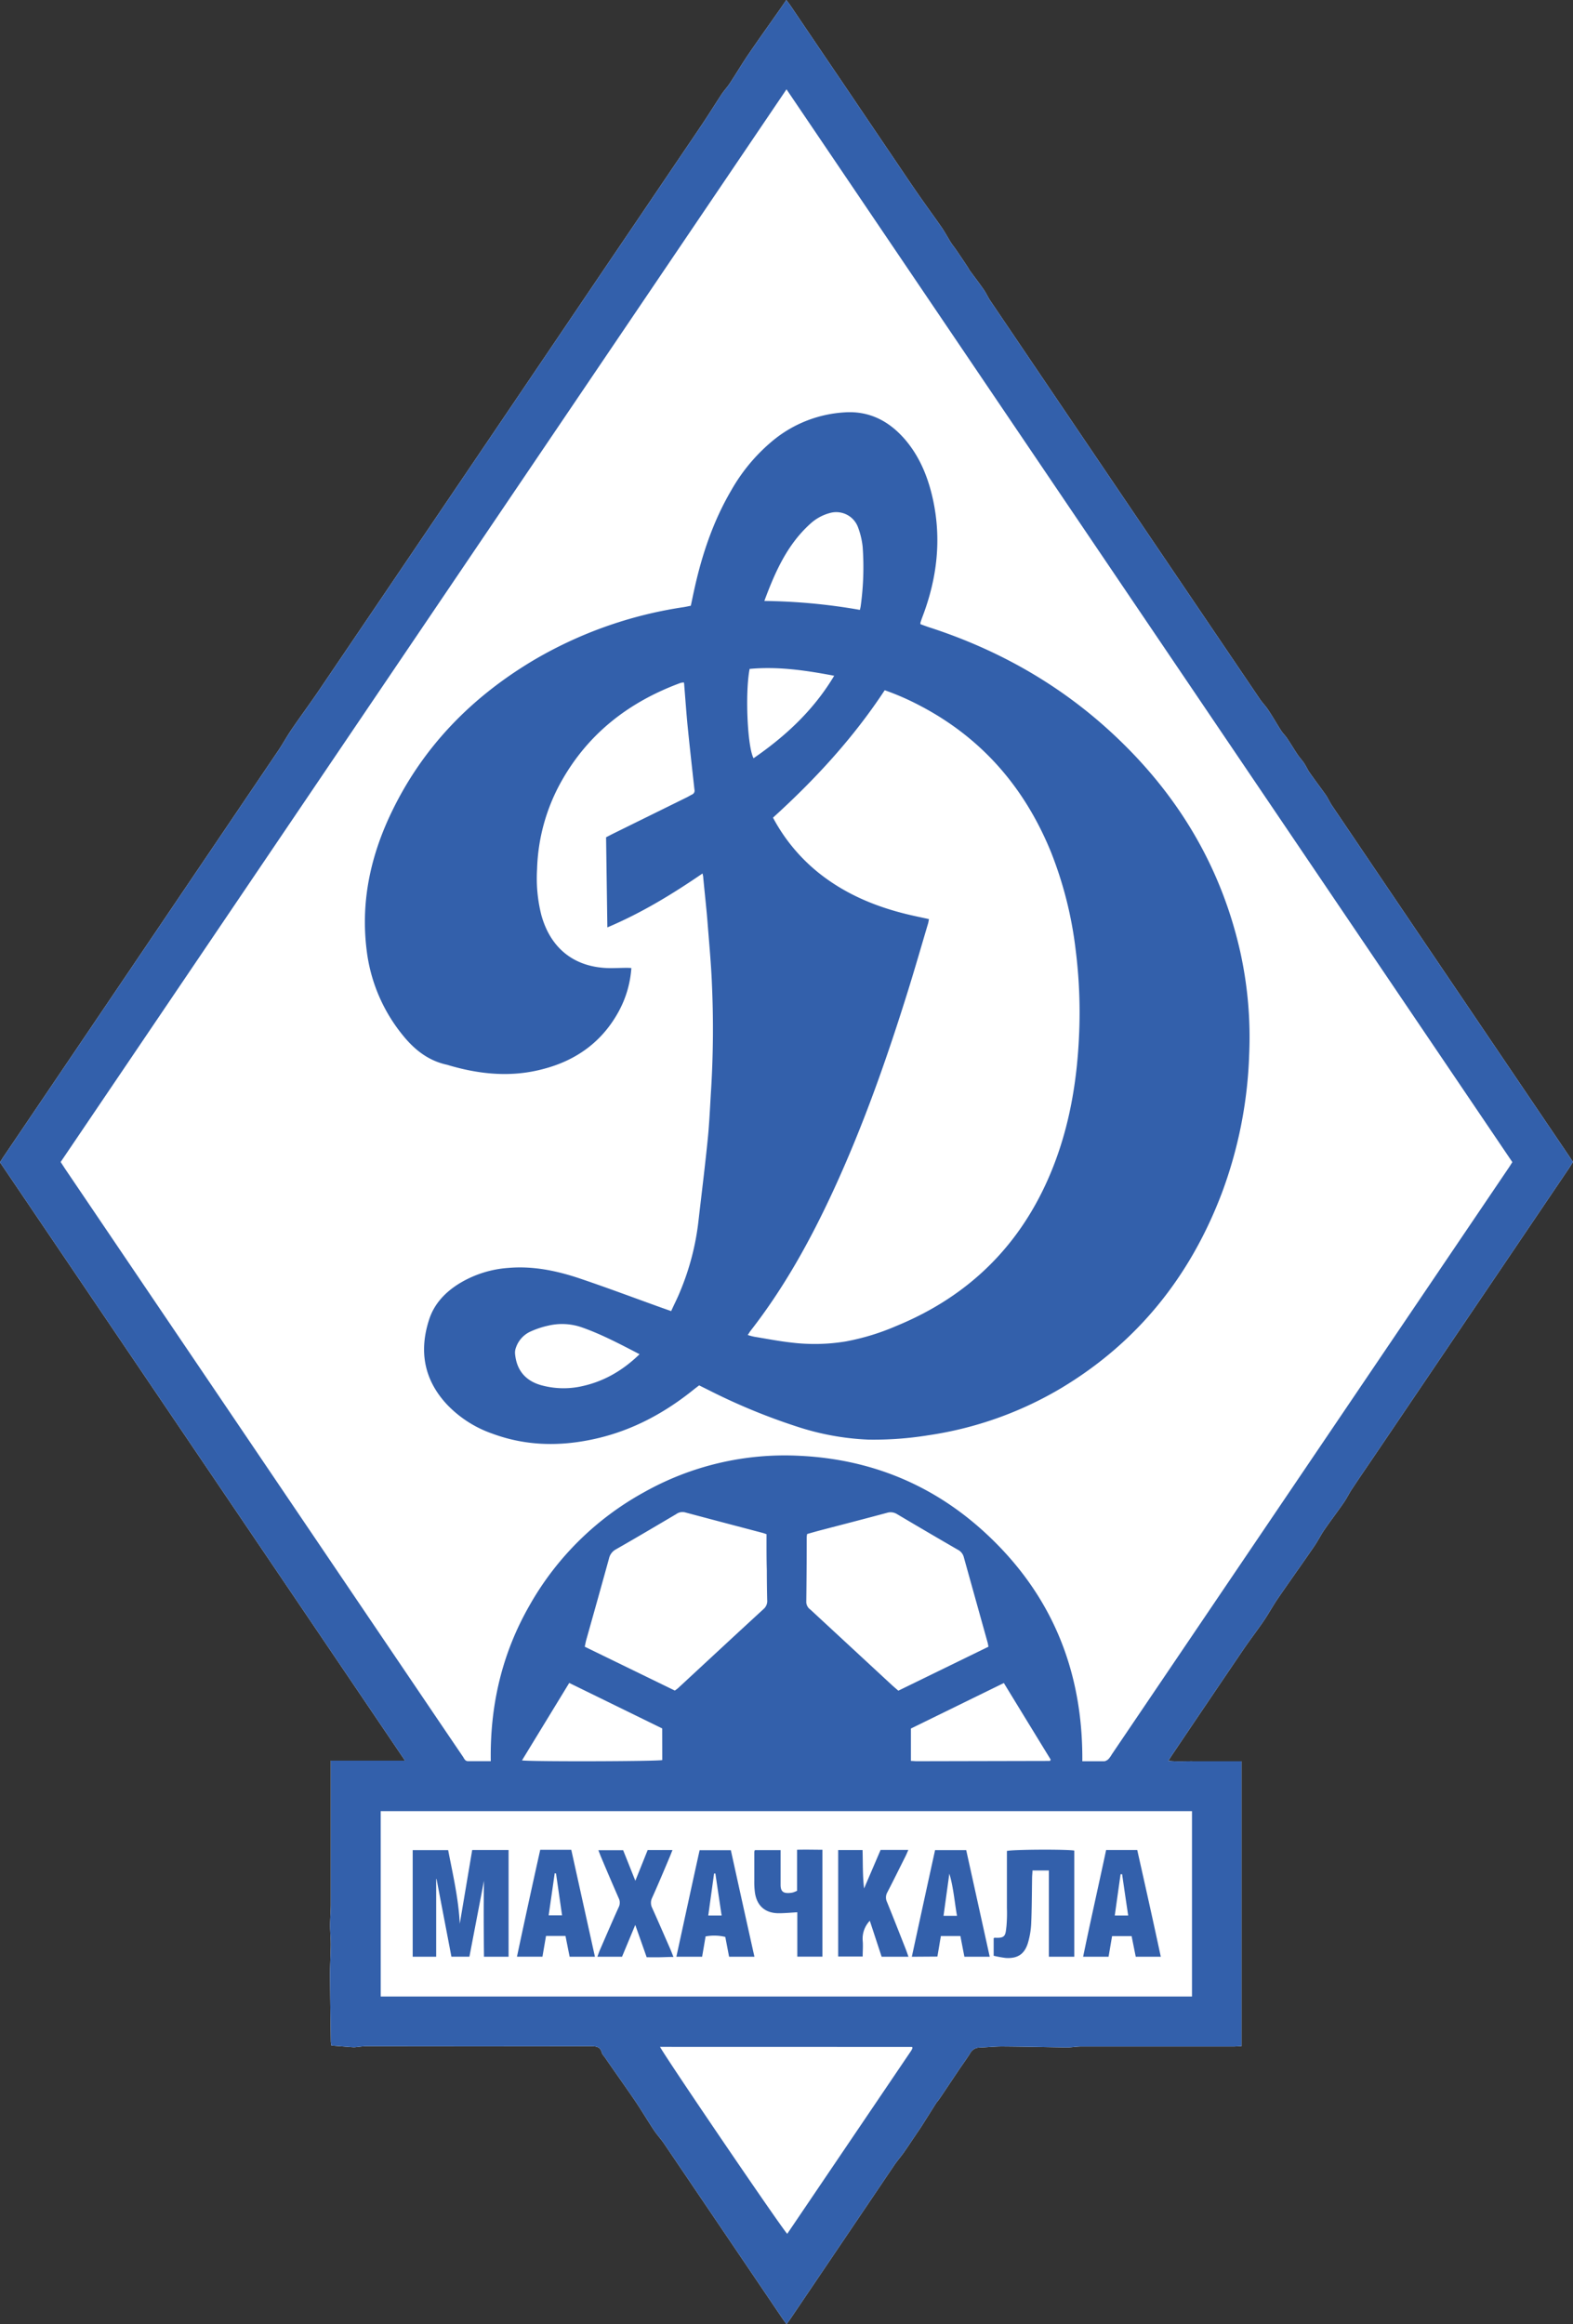
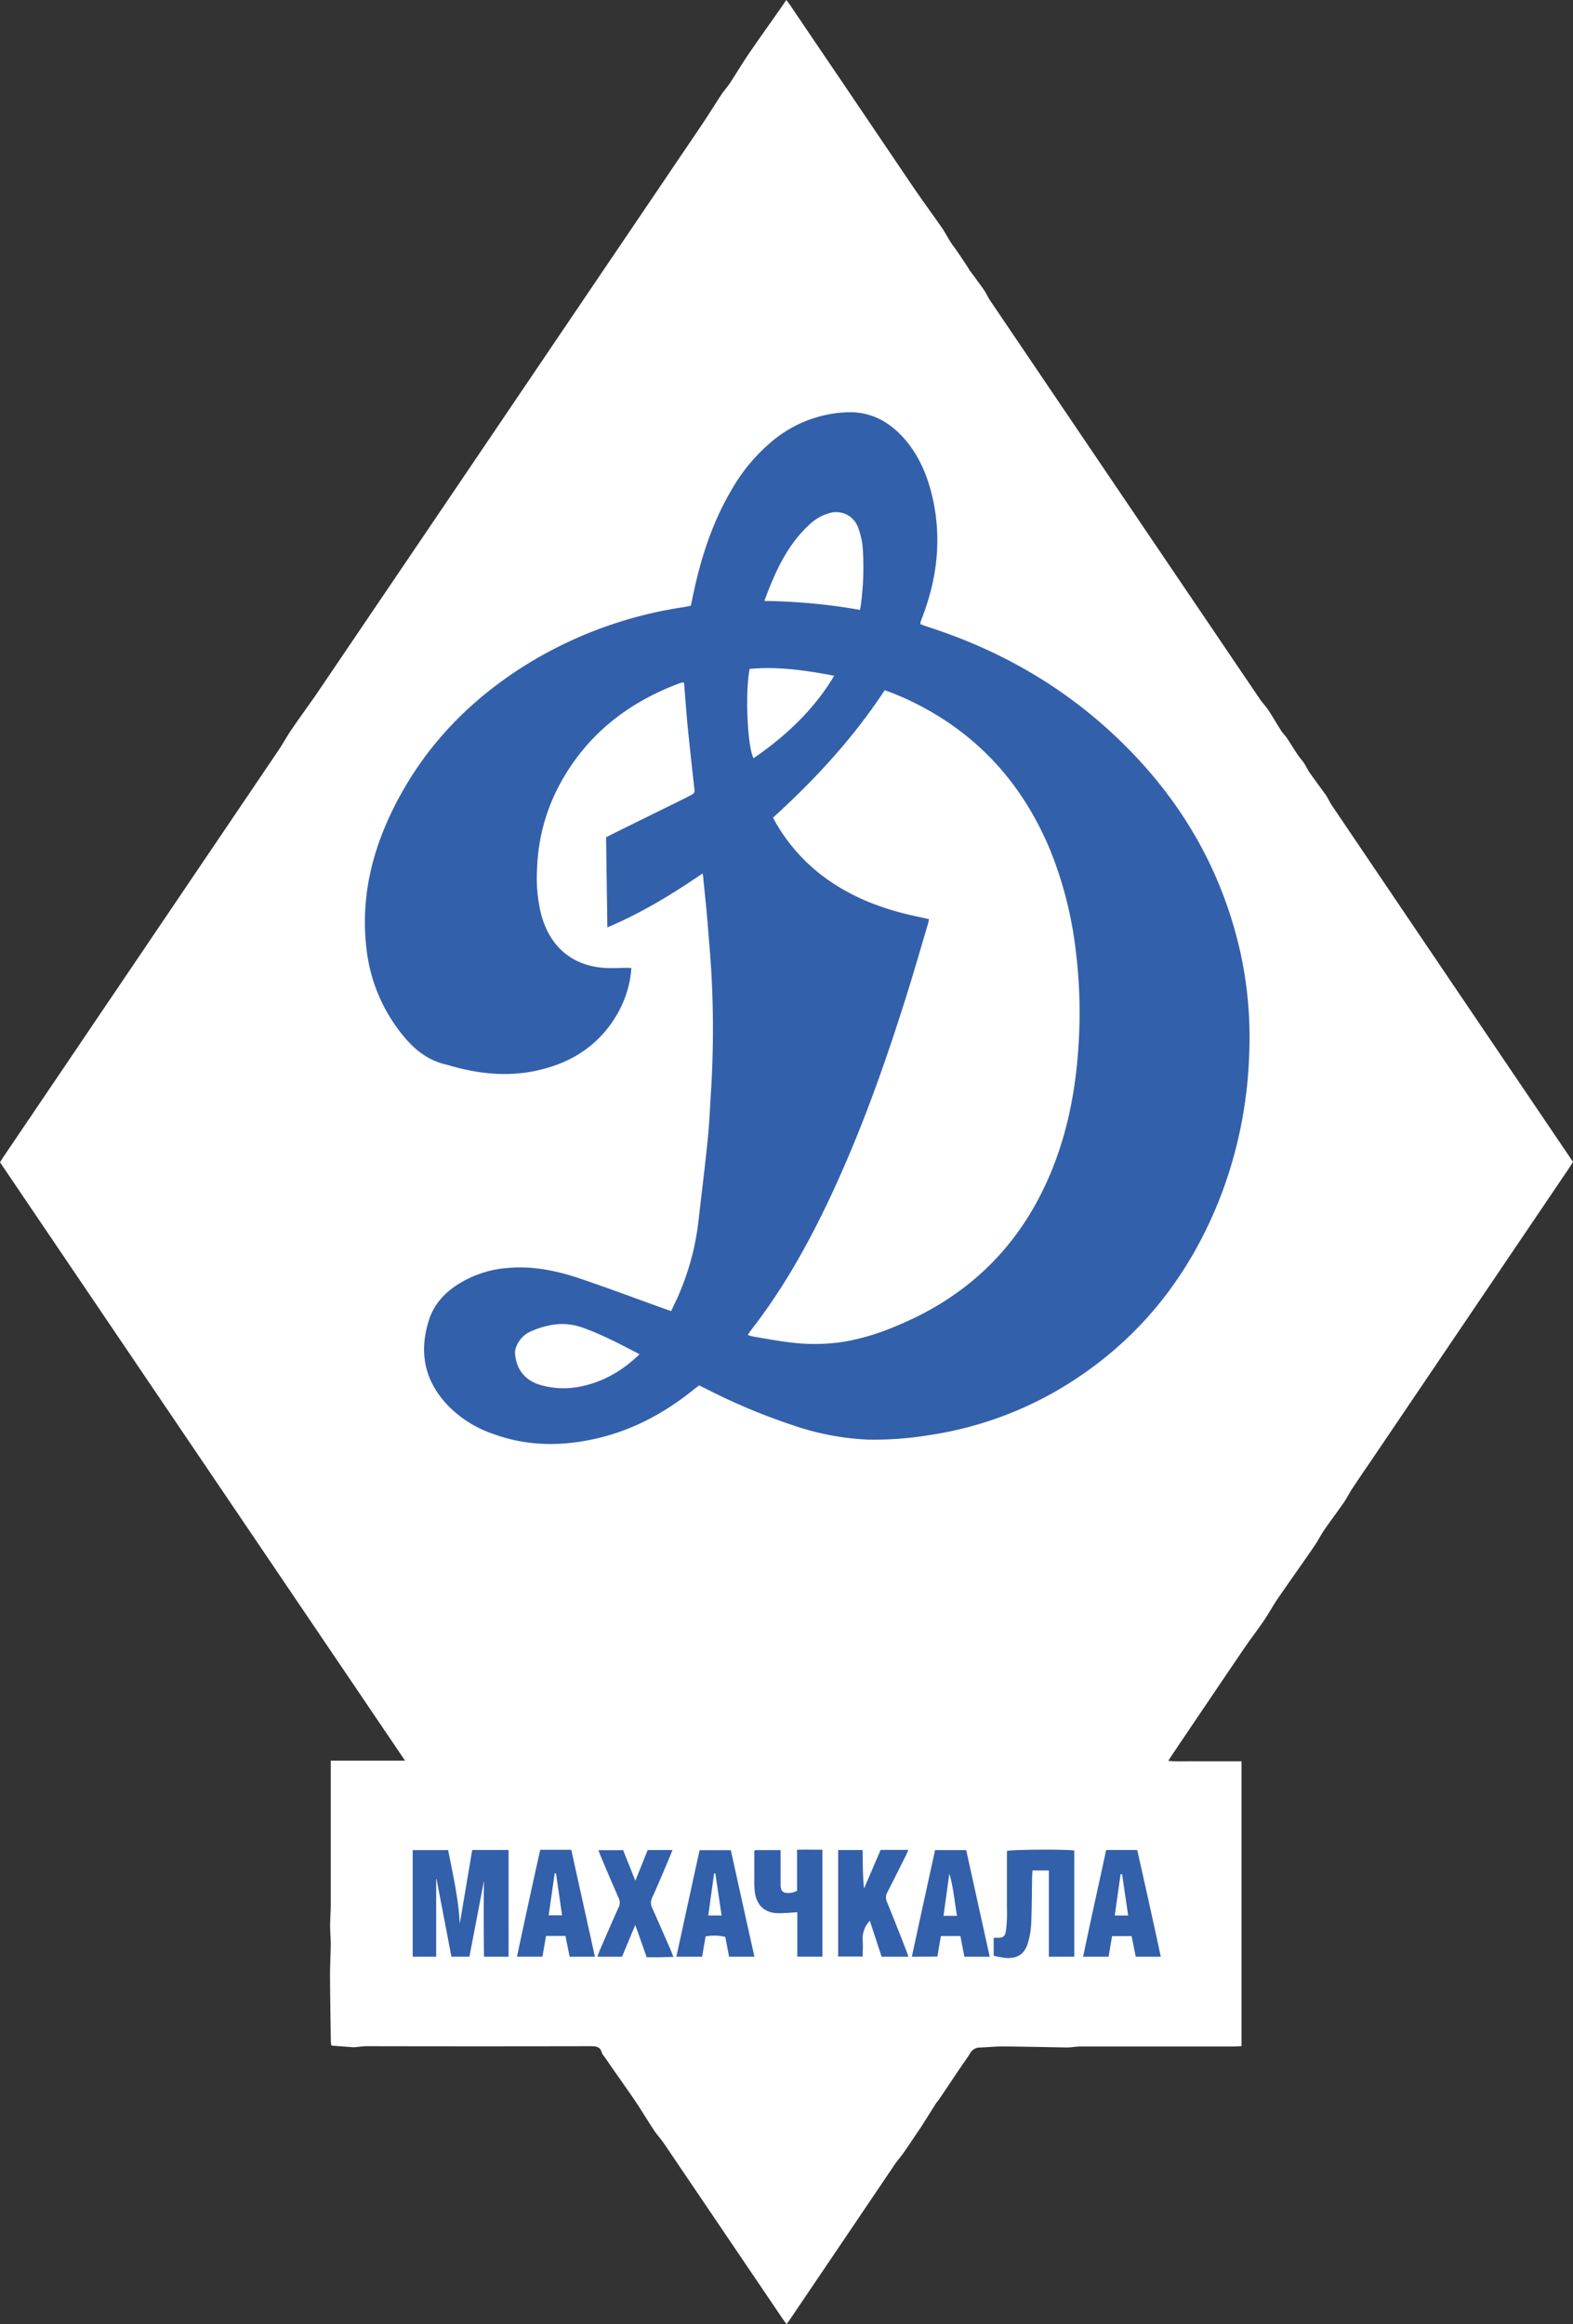
<svg xmlns="http://www.w3.org/2000/svg" fill="none" viewBox="23.25 0 97.5 144">
  <rect x="23.25" y="0" width="97.5" height="144" fill="#333333" stroke="none" />
  <g clip-path="url(#a)">
    <path fill="#fff" d="M23.25 72.012c.092-.144.169-.275.255-.398Q32.01 59.05 40.51 46.487c.275-.41.514-.847.793-1.261.612-.901 1.261-1.766 1.858-2.66q8.873-13.089 17.736-26.19A4729 4729 0 0 0 65.35 9.8c.505-.746 1.014-1.49 1.512-2.237.383-.577.748-1.165 1.13-1.744.154-.23.347-.43.496-.66.394-.601.761-1.22 1.167-1.815.633-.928 1.288-1.84 1.932-2.76.127-.18.248-.36.401-.583.113.149.203.266.284.385a2208 2208 0 0 0 3.203 4.728q1.559 2.308 3.122 4.616c.498.736.991 1.475 1.498 2.207s1.027 1.442 1.53 2.163c.202.295.369.617.56.92.095.152.212.291.314.438q.371.54.734 1.092c.047.068.079.147.128.212.293.399.593.79.874 1.196.149.214.252.462.399.678a48936 48936 0 0 0 16.7 24.667c.162.239.372.446.529.69.275.412.518.842.786 1.26.113.181.266.32.381.492.223.333.428.678.651 1.011.122.18.277.345.401.527.122.185.221.415.36.609.318.455.656.9.973 1.344.149.214.253.462.399.678a26876 26876 0 0 0 14.596 21.57l.338.505c-.081.13-.158.257-.241.383l-12.03 17.774c-.473.698-.951 1.392-1.417 2.095-.192.286-.338.604-.541.887-.385.56-.8 1.097-1.182 1.656-.228.331-.404.696-.633 1.025-.739 1.081-1.498 2.135-2.235 3.21-.313.455-.577.946-.887 1.403-.422.617-.881 1.21-1.3 1.829a2344 2344 0 0 0-4.386 6.485c-.067.101-.133.207-.232.36.54.055 1.028.021 1.516.025.49.005 1 0 1.5 0h1.525v17.653c-.151 0-.31.02-.47.02h-9.46c-.262 0-.526.041-.787.059h-.248c-1.29-.023-2.579-.052-3.87-.061-.47 0-.941.052-1.412.068a.677.677 0 0 0-.592.383c-.235.371-.496.72-.744 1.092l-.973 1.453c-.092.135-.18.268-.281.399-.025.033-.057.063-.08.096l-.88 1.395q-.133.209-.277.414c-.284.419-.563.845-.854 1.262-.191.272-.414.52-.599.795q-3.213 4.756-6.426 9.503c-.07.104-.144.203-.248.347-.103-.142-.194-.259-.275-.381l-7.318-10.807c-.194-.286-.435-.541-.626-.829-.406-.611-.78-1.244-1.192-1.852-.615-.901-1.261-1.802-1.88-2.703a.8.8 0 0 1-.16-.241c-.086-.36-.325-.41-.654-.41q-6.97.014-13.94 0c-.208 0-.413.034-.62.052a1 1 0 0 1-.167.014c-.455-.032-.9-.068-1.38-.104a2 2 0 0 1-.036-.236c-.02-1.388-.043-2.778-.05-4.168 0-.626.04-1.25.045-1.874 0-.389-.04-.777-.04-1.166 0-.428.04-.859.042-1.289v-8.922h4.602z" />
-     <path fill="#3360AB" d="M23.25 72.012c.092-.144.169-.275.255-.398Q32.01 59.05 40.51 46.487c.275-.41.514-.847.793-1.261.612-.901 1.261-1.766 1.858-2.66q8.873-13.089 17.736-26.19A4729 4729 0 0 0 65.35 9.8c.505-.746 1.014-1.49 1.512-2.237.383-.577.748-1.165 1.13-1.744.154-.23.347-.43.496-.66.394-.601.761-1.22 1.167-1.815.633-.928 1.288-1.84 1.932-2.76.127-.18.248-.36.401-.583.113.149.203.266.284.385a2208 2208 0 0 0 3.203 4.728q1.559 2.308 3.122 4.616c.498.736.991 1.475 1.498 2.207s1.027 1.442 1.53 2.163c.202.295.369.617.56.92.095.152.212.291.314.438q.371.54.734 1.092c.047.068.079.147.128.212.293.399.593.79.874 1.196.149.214.252.462.399.678a48936 48936 0 0 0 16.7 24.667c.162.239.372.446.529.69.275.412.518.842.786 1.26.113.181.266.32.381.492.223.333.428.678.651 1.011.122.18.277.345.401.527.122.185.221.415.36.609.318.455.656.9.973 1.344.149.214.253.462.399.678a26876 26876 0 0 0 14.596 21.57l.338.505c-.081.13-.158.257-.241.383l-12.03 17.774c-.473.698-.951 1.392-1.417 2.095-.192.286-.338.604-.541.887-.385.56-.8 1.097-1.182 1.656-.228.331-.404.696-.633 1.025-.739 1.081-1.498 2.135-2.235 3.21-.313.455-.577.946-.887 1.403-.422.617-.881 1.21-1.3 1.829a2344 2344 0 0 0-4.386 6.485c-.067.101-.133.207-.232.36.54.055 1.028.021 1.516.025.49.005 1 0 1.5 0h1.525v17.653c-.151 0-.31.02-.47.02h-9.46c-.262 0-.526.041-.787.059h-.248c-1.29-.023-2.579-.052-3.87-.061-.47 0-.941.052-1.412.068a.677.677 0 0 0-.592.383c-.235.371-.496.72-.744 1.092l-.973 1.453c-.092.135-.18.268-.281.399-.025.033-.057.063-.08.096l-.88 1.395q-.133.209-.277.414c-.284.419-.563.845-.854 1.262-.191.272-.414.52-.599.795q-3.213 4.756-6.426 9.503c-.07.104-.144.203-.248.347-.103-.142-.194-.259-.275-.381l-7.318-10.807c-.194-.286-.435-.541-.626-.829-.406-.611-.78-1.244-1.192-1.852-.615-.901-1.261-1.802-1.88-2.703a.8.8 0 0 1-.16-.241c-.086-.36-.325-.41-.654-.41q-6.97.014-13.94 0c-.208 0-.413.034-.62.052a1 1 0 0 1-.167.014c-.455-.032-.9-.068-1.38-.104a2 2 0 0 1-.036-.236c-.02-1.388-.043-2.778-.05-4.168 0-.626.04-1.25.045-1.874 0-.389-.04-.777-.04-1.166 0-.428.04-.859.042-1.289v-8.922h4.602zm67.088 37.11h1.365a.5.5 0 0 0 .269-.151q.108-.126.19-.272l24.625-36.378c.068-.101.131-.207.203-.32L72 5.534l-44.99 66.46.283.435 22.383 33.062q1.132 1.675 2.269 3.347c.08.122.13.282.328.28h1.397c-.056-3.467.7-6.686 2.406-9.659a18.24 18.24 0 0 1 7.084-6.999 17.8 17.8 0 0 1 9.645-2.263c4.408.207 8.287 1.793 11.528 4.786 4.095 3.778 6.044 8.513 6.003 14.135v.004zm-43.49 14.576h50.286v-11.485H46.847zm17.314 3.12c.338.662 7.638 11.384 7.884 11.582l7.685-11.348a1 1 0 0 0 .073-.151v-.038c0-.014-.014-.025-.023-.043l-15.619-.004zm20.356-24.793c-.023-.118-.032-.181-.05-.25q-.74-2.649-1.477-5.294a.7.7 0 0 0-.135-.272.7.7 0 0 0-.237-.192q-1.892-1.094-3.773-2.21a.75.75 0 0 0-.628-.074c-1.34.36-2.685.707-4.026 1.057-.304.078-.608.166-.912.252a1.3 1.3 0 0 0-.027.191c0 1.347-.011 2.703-.027 4.044a.587.587 0 0 0 .252.446l5.017 4.644c.14.131.288.253.437.383l5.584-2.723zm-13.752-6.97c-.112-.038-.18-.063-.24-.08-1.609-.424-3.217-.845-4.825-1.276a.66.66 0 0 0-.541.113c-1.243.732-2.484 1.469-3.737 2.183a.85.85 0 0 0-.426.57 917 917 0 0 1-1.4 5.007c-.041.144-.066.29-.102.453l5.584 2.718c.086-.065.146-.101.196-.148 1.773-1.64 3.538-3.284 5.32-4.918a.653.653 0 0 0 .207-.554 83 83 0 0 1-.022-1.83c-.023-.74-.018-1.472-.018-2.24h.004zm14.71 9.218-5.765 2.822v2.007c.14 0 .25.018.36.018l8.245-.018s.013-.002.018-.007a.04.04 0 0 0 .013-.013.4.4 0 0 0 .023-.072c-.955-1.557-1.917-3.129-2.901-4.74h.004zm-21.179 2.817-5.764-2.82-2.928 4.798c.552.086 8.384.063 8.694-.02l-.004-1.958z" />
    <path fill="#3360AB" d="M62.383 59.986a6.55 6.55 0 0 1-.762 2.64c-1.02 1.895-2.624 3.064-4.683 3.602-1.948.525-3.878.35-5.793-.203-.068-.018-.13-.043-.2-.058-1.124-.246-1.971-.901-2.685-1.773a10.26 10.26 0 0 1-2.289-5.368c-.374-3.063.286-5.944 1.633-8.676 1.933-3.931 4.875-6.93 8.603-9.175a25.75 25.75 0 0 1 9.43-3.36c.136-.023.271-.052.433-.086.081-.38.158-.76.243-1.135.474-2.113 1.165-4.143 2.266-6.02.68-1.2 1.577-2.263 2.647-3.134a7.7 7.7 0 0 1 4.401-1.692c1.512-.095 2.724.54 3.697 1.655.923 1.066 1.442 2.343 1.743 3.692.552 2.49.273 4.913-.626 7.283q-.074.194-.137.392a.4.4 0 0 0 0 .103c.162.059.329.122.5.18 4.334 1.397 8.208 3.593 11.528 6.71 3.924 3.677 6.59 8.107 7.785 13.371.468 2.104.657 4.26.561 6.411a27 27 0 0 1-1.697 8.582c-1.955 5.15-5.225 9.249-9.98 12.091a22.5 22.5 0 0 1-8.231 2.91c-1.22.197-2.455.285-3.692.267a16.3 16.3 0 0 1-4.449-.814 38 38 0 0 1-5.426-2.24l-.617-.307q-.164.123-.324.248c-1.784 1.441-3.758 2.513-6.005 3.036-2.188.509-4.35.495-6.474-.288a7.1 7.1 0 0 1-2.82-1.802c-1.442-1.543-1.753-3.332-1.106-5.298.306-.928.95-1.622 1.768-2.15a6.75 6.75 0 0 1 3.133-1.024c1.512-.13 2.964.167 4.377.637 1.723.58 3.421 1.219 5.135 1.834l.582.205c.18-.408.382-.788.54-1.183a16 16 0 0 0 1.163-4.502c.193-1.67.4-3.334.567-5.005.104-1.037.142-2.077.21-3.118.124-2.106.142-4.219.051-6.327-.05-1.345-.18-2.687-.283-4.03-.075-.912-.18-1.825-.264-2.737 0-.051-.02-.103-.04-.212-1.872 1.28-3.769 2.44-5.9 3.341l-.079-5.584c.18-.09.32-.167.467-.239l4.52-2.227c.113-.054.221-.122.334-.18a.26.26 0 0 0 .135-.12.25.25 0 0 0 .022-.18c-.144-1.309-.292-2.622-.423-3.933-.083-.843-.14-1.687-.21-2.532 0-.054-.01-.108-.02-.18a1 1 0 0 0-.207.027c-3.19 1.173-5.735 3.133-7.409 6.136a11.8 11.8 0 0 0-1.486 5.403c-.059.958.03 1.92.266 2.85.583 2.101 2.092 3.264 4.268 3.282.32 0 .64-.014.957-.018.109 0 .217 0 .347.013m7.21 22.733q.208.068.422.112c.766.126 1.53.275 2.3.36 1.117.136 2.248.113 3.36-.07 1.08-.2 2.131-.522 3.138-.959 4.53-1.86 7.746-5.043 9.61-9.584 1.125-2.744 1.605-5.623 1.722-8.569a31 31 0 0 0-.218-5.156 24 24 0 0 0-1.534-6.066c-1.638-4.007-4.311-7.088-8.177-9.09a16 16 0 0 0-2.124-.924c-1.948 2.964-4.322 5.534-6.924 7.895a11 11 0 0 0 2.888 3.466c1.601 1.262 3.424 2.03 5.392 2.512.455.112.913.203 1.388.308-.023.108-.032.19-.054.266-.403 1.356-.795 2.717-1.214 4.07-1.32 4.244-2.791 8.434-4.656 12.473-1.424 3.085-3.064 6.05-5.16 8.73-.041.063-.084.133-.15.23l-.006-.004zm1.039-45.476c1.984.022 3.964.207 5.92.552q.031-.108.05-.219c.17-1.223.213-2.46.123-3.692a4.9 4.9 0 0 0-.302-1.245 1.43 1.43 0 0 0-.669-.737 1.45 1.45 0 0 0-.989-.126 2.9 2.9 0 0 0-1.302.7c-1.412 1.282-2.16 2.956-2.831 4.765zm-7.733 46.67c-1.21-.627-2.343-1.228-3.566-1.66a3.73 3.73 0 0 0-2.09-.113 5.5 5.5 0 0 0-1.137.382 1.69 1.69 0 0 0-.867.97.9.9 0 0 0-.061.362c.083 1.06.669 1.74 1.703 2a5.2 5.2 0 0 0 2.268.077c1.435-.275 2.655-.958 3.748-2.019zm6.82-42.46c-.285 1.457-.143 4.818.244 5.534 1.982-1.367 3.717-2.969 4.998-5.11-1.781-.339-3.498-.587-5.241-.424M53.247 116.535l-.901 4.694H51.23q-.46-2.408-.922-4.811h-.022v4.816H48.83v-6.609h2.198c.286 1.487.64 2.976.72 4.566l.771-4.573h2.255v6.614h-1.525c-.016-1.566-.03-3.127 0-4.697M88.264 121.234v-5.345h-1.018c0 .14-.02.284-.023.43-.015.957-.015 1.917-.056 2.874q-.03.584-.191 1.147c-.205.721-.642 1.02-1.395.968a7 7 0 0 1-.74-.135v-1.081c.03-.022.042-.038.051-.038.698.052.678-.162.743-.721q.047-.562.027-1.124v-3.53c.32-.094 3.71-.112 4.176-.024v6.579zM77.833 114.614h1.72c-.07.155-.119.281-.18.401-.374.743-.74 1.489-1.124 2.23a.64.64 0 0 0-.022.59c.392.962.77 1.93 1.153 2.899.06.151.11.306.18.498h-1.664q-.35-1.067-.732-2.226a1.6 1.6 0 0 0-.442 1.226c.03.315 0 .635 0 .988h-1.518v-6.599h1.51c.024.788 0 1.581.094 2.383zM60.13 121.234h-1.572l-.257-1.288h-1.207c-.074.432-.147.849-.22 1.283h-1.58c.471-2.225.95-4.419 1.442-6.624h1.923l1.467 6.629m-2.413-5.154-.08-.022q-.186 1.299-.375 2.608h.83c-.125-.878-.25-1.73-.372-2.579l-.005-.007zM66.757 121.234h-1.583c.482-2.216.952-4.395 1.441-6.602h1.935c.482 2.189.966 4.377 1.462 6.602h-1.57l-.236-1.228a2.9 2.9 0 0 0-1.221-.031l-.216 1.261m.822-5.158h-.08q-.181 1.299-.36 2.602h.827zM79.768 121.234c.484-2.23.957-4.408 1.441-6.607h1.93l1.458 6.607h-1.57c-.083-.426-.164-.842-.248-1.284h-1.21c-.07.41-.139.829-.216 1.273l-1.588.011zm2.8-2.536c-.158-.901-.221-1.773-.474-2.611-.121.865-.24 1.73-.36 2.611h.833M95.202 121.234h-1.555l-.256-1.279h-1.21l-.218 1.279h-1.577c.457-2.219.955-4.404 1.426-6.616h1.928c.49 2.188.984 4.384 1.46 6.616zm-2.4-5.113h-.094c-.121.842-.239 1.687-.36 2.559h.831c-.13-.868-.255-1.714-.376-2.559M61.8 121.234h-1.523c.067-.18.112-.315.17-.448.384-.879.76-1.76 1.156-2.631a.62.62 0 0 0 0-.541c-.36-.824-.72-1.658-1.067-2.487-.066-.15-.122-.304-.196-.495h1.534c.238.592.477 1.196.757 1.894.277-.687.52-1.295.765-1.905h1.537c-.061.151-.106.274-.158.396-.36.854-.72 1.714-1.102 2.561a.7.7 0 0 0-.074.315c0 .111.025.219.075.316.382.847.75 1.7 1.124 2.552.06.137.112.281.195.484-.301 0-.57.016-.835.02-.266.005-.527 0-.825 0-.227-.646-.452-1.281-.707-2.002l-.822 1.973zM71.634 114.625v2.176c.009.374.153.5.516.484a1.5 1.5 0 0 0 .247-.033 2 2 0 0 0 .257-.104v-2.545c.54-.016 1.04 0 1.573 0v6.624H72.67v-2.748c-.417.023-.784.059-1.151.059-.829 0-1.352-.449-1.475-1.273a5 5 0 0 1-.041-.746v-1.79a.4.4 0 0 1 .04-.104h1.593z" />
  </g>
  <defs>
    <clipPath id="a">
      <path fill="#fff" d="M23.25 0h97.499v144H23.25z" />
    </clipPath>
  </defs>
</svg>